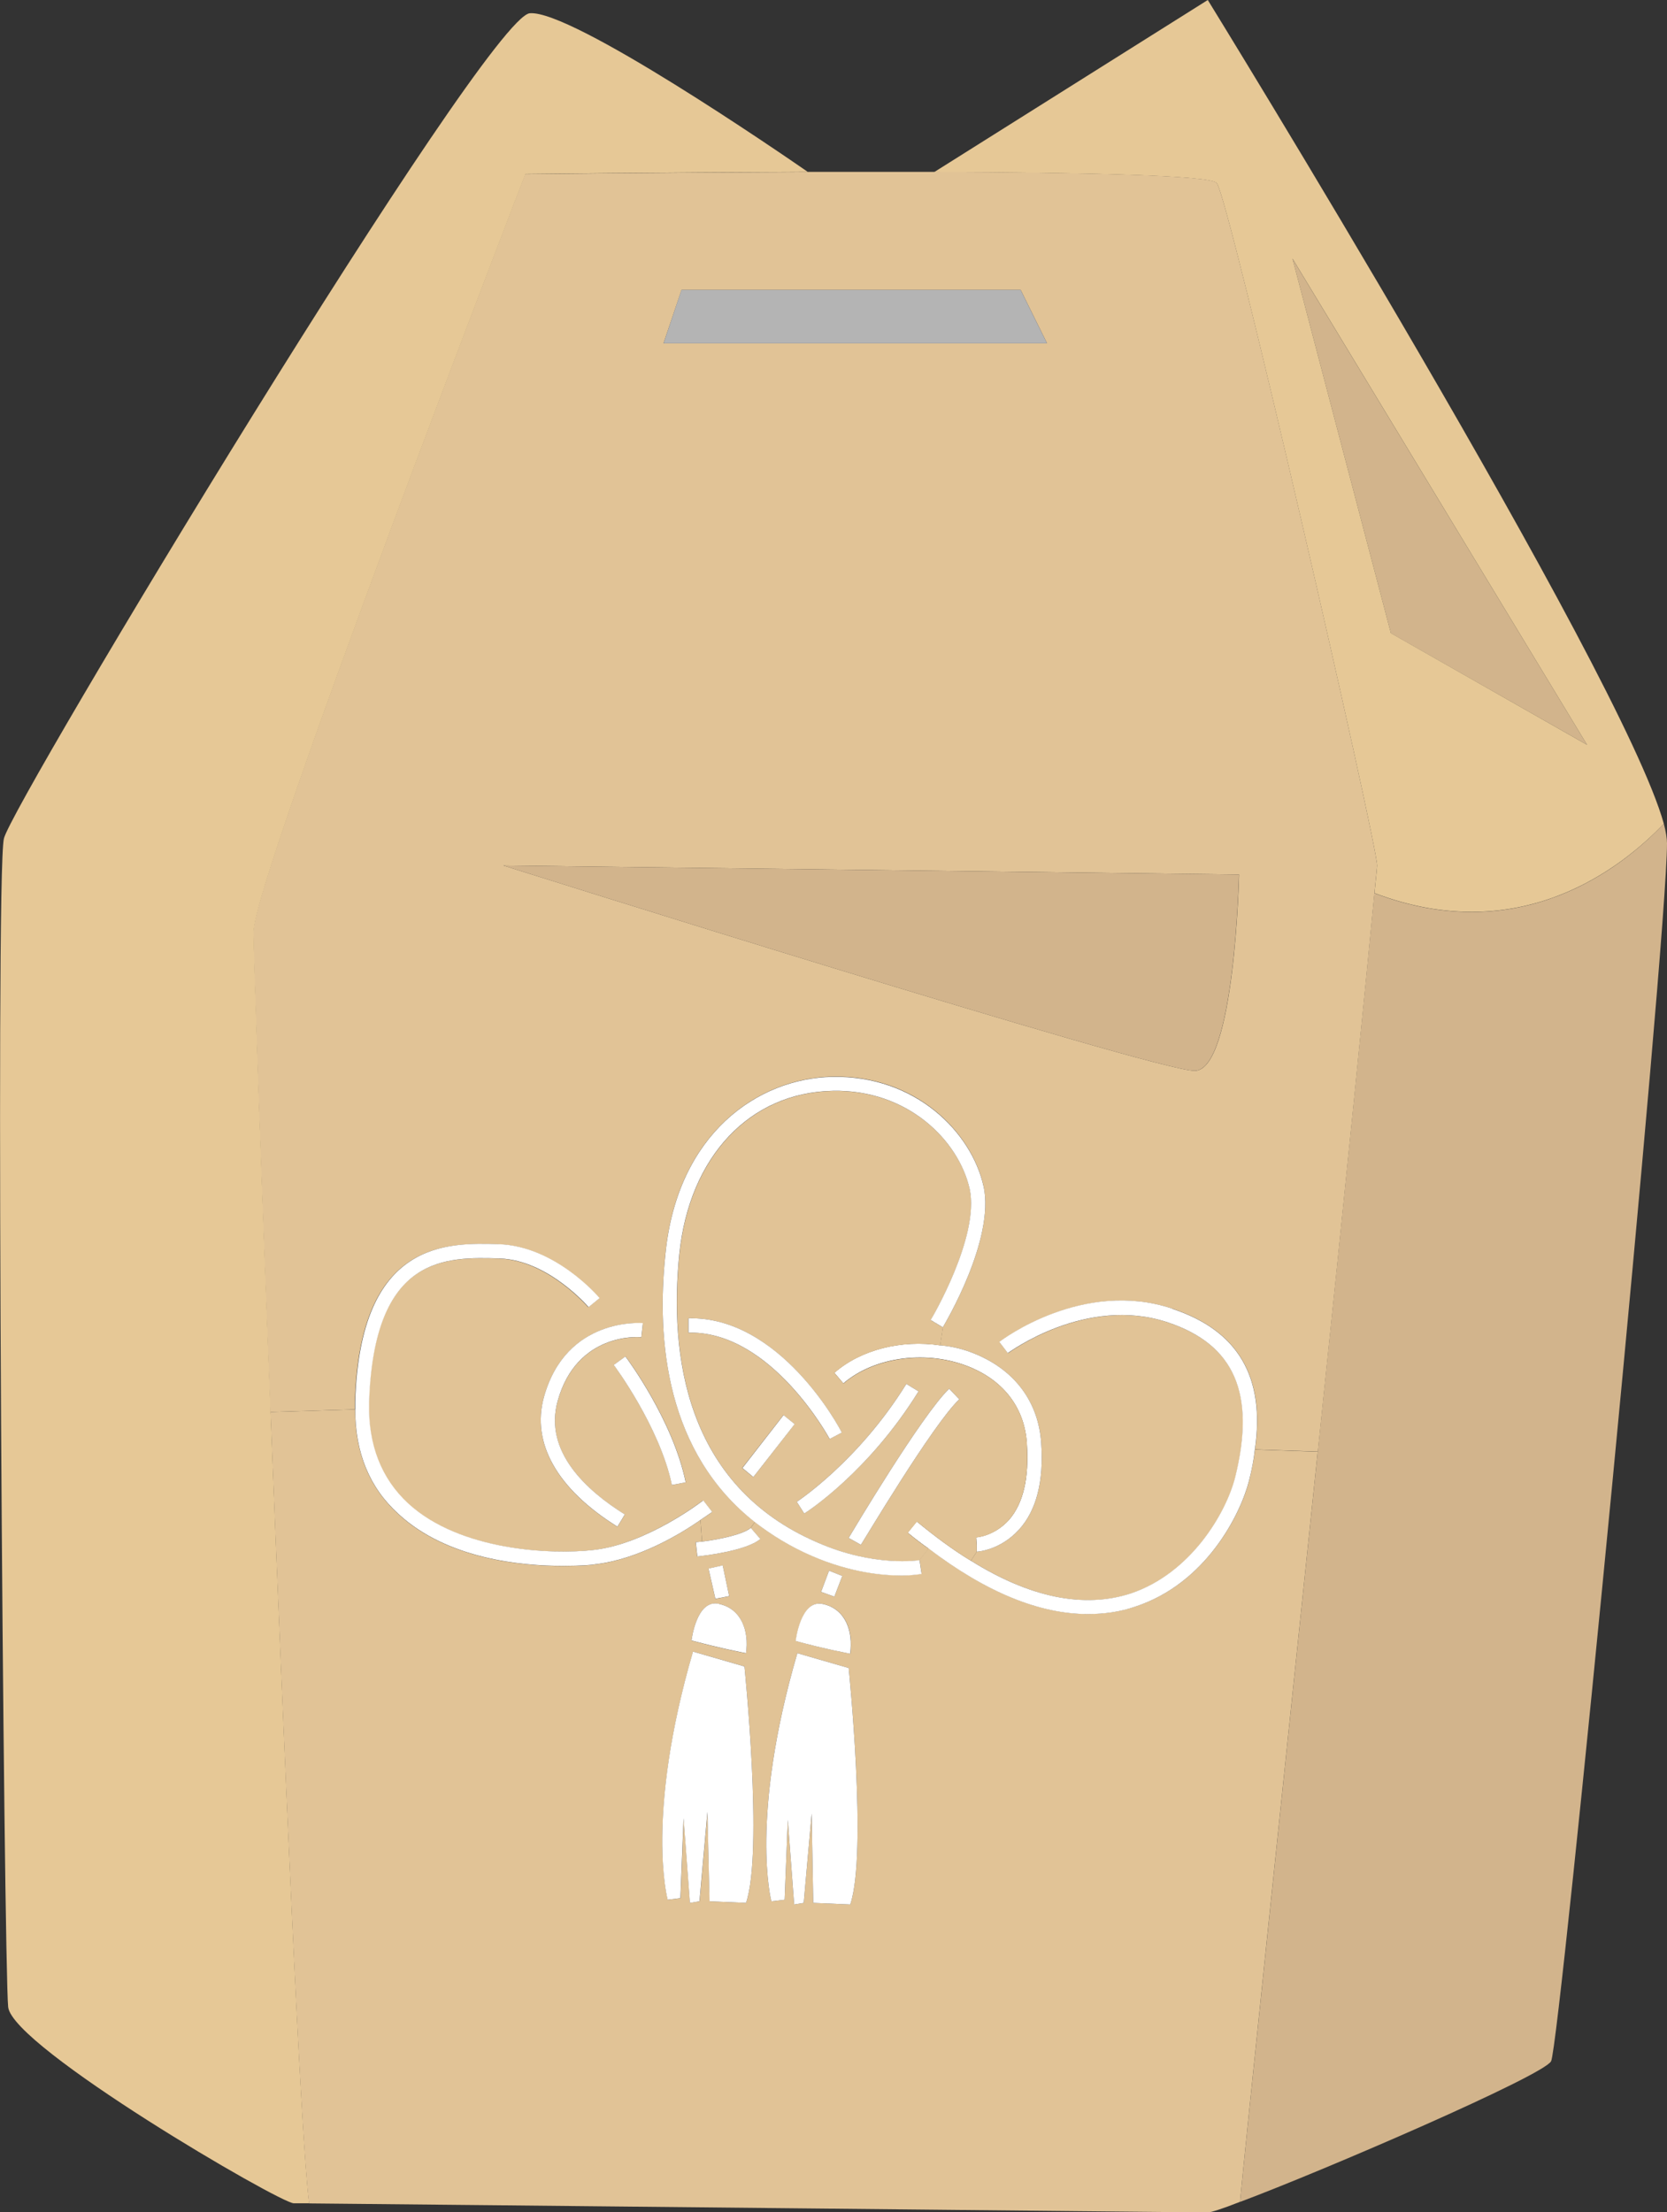
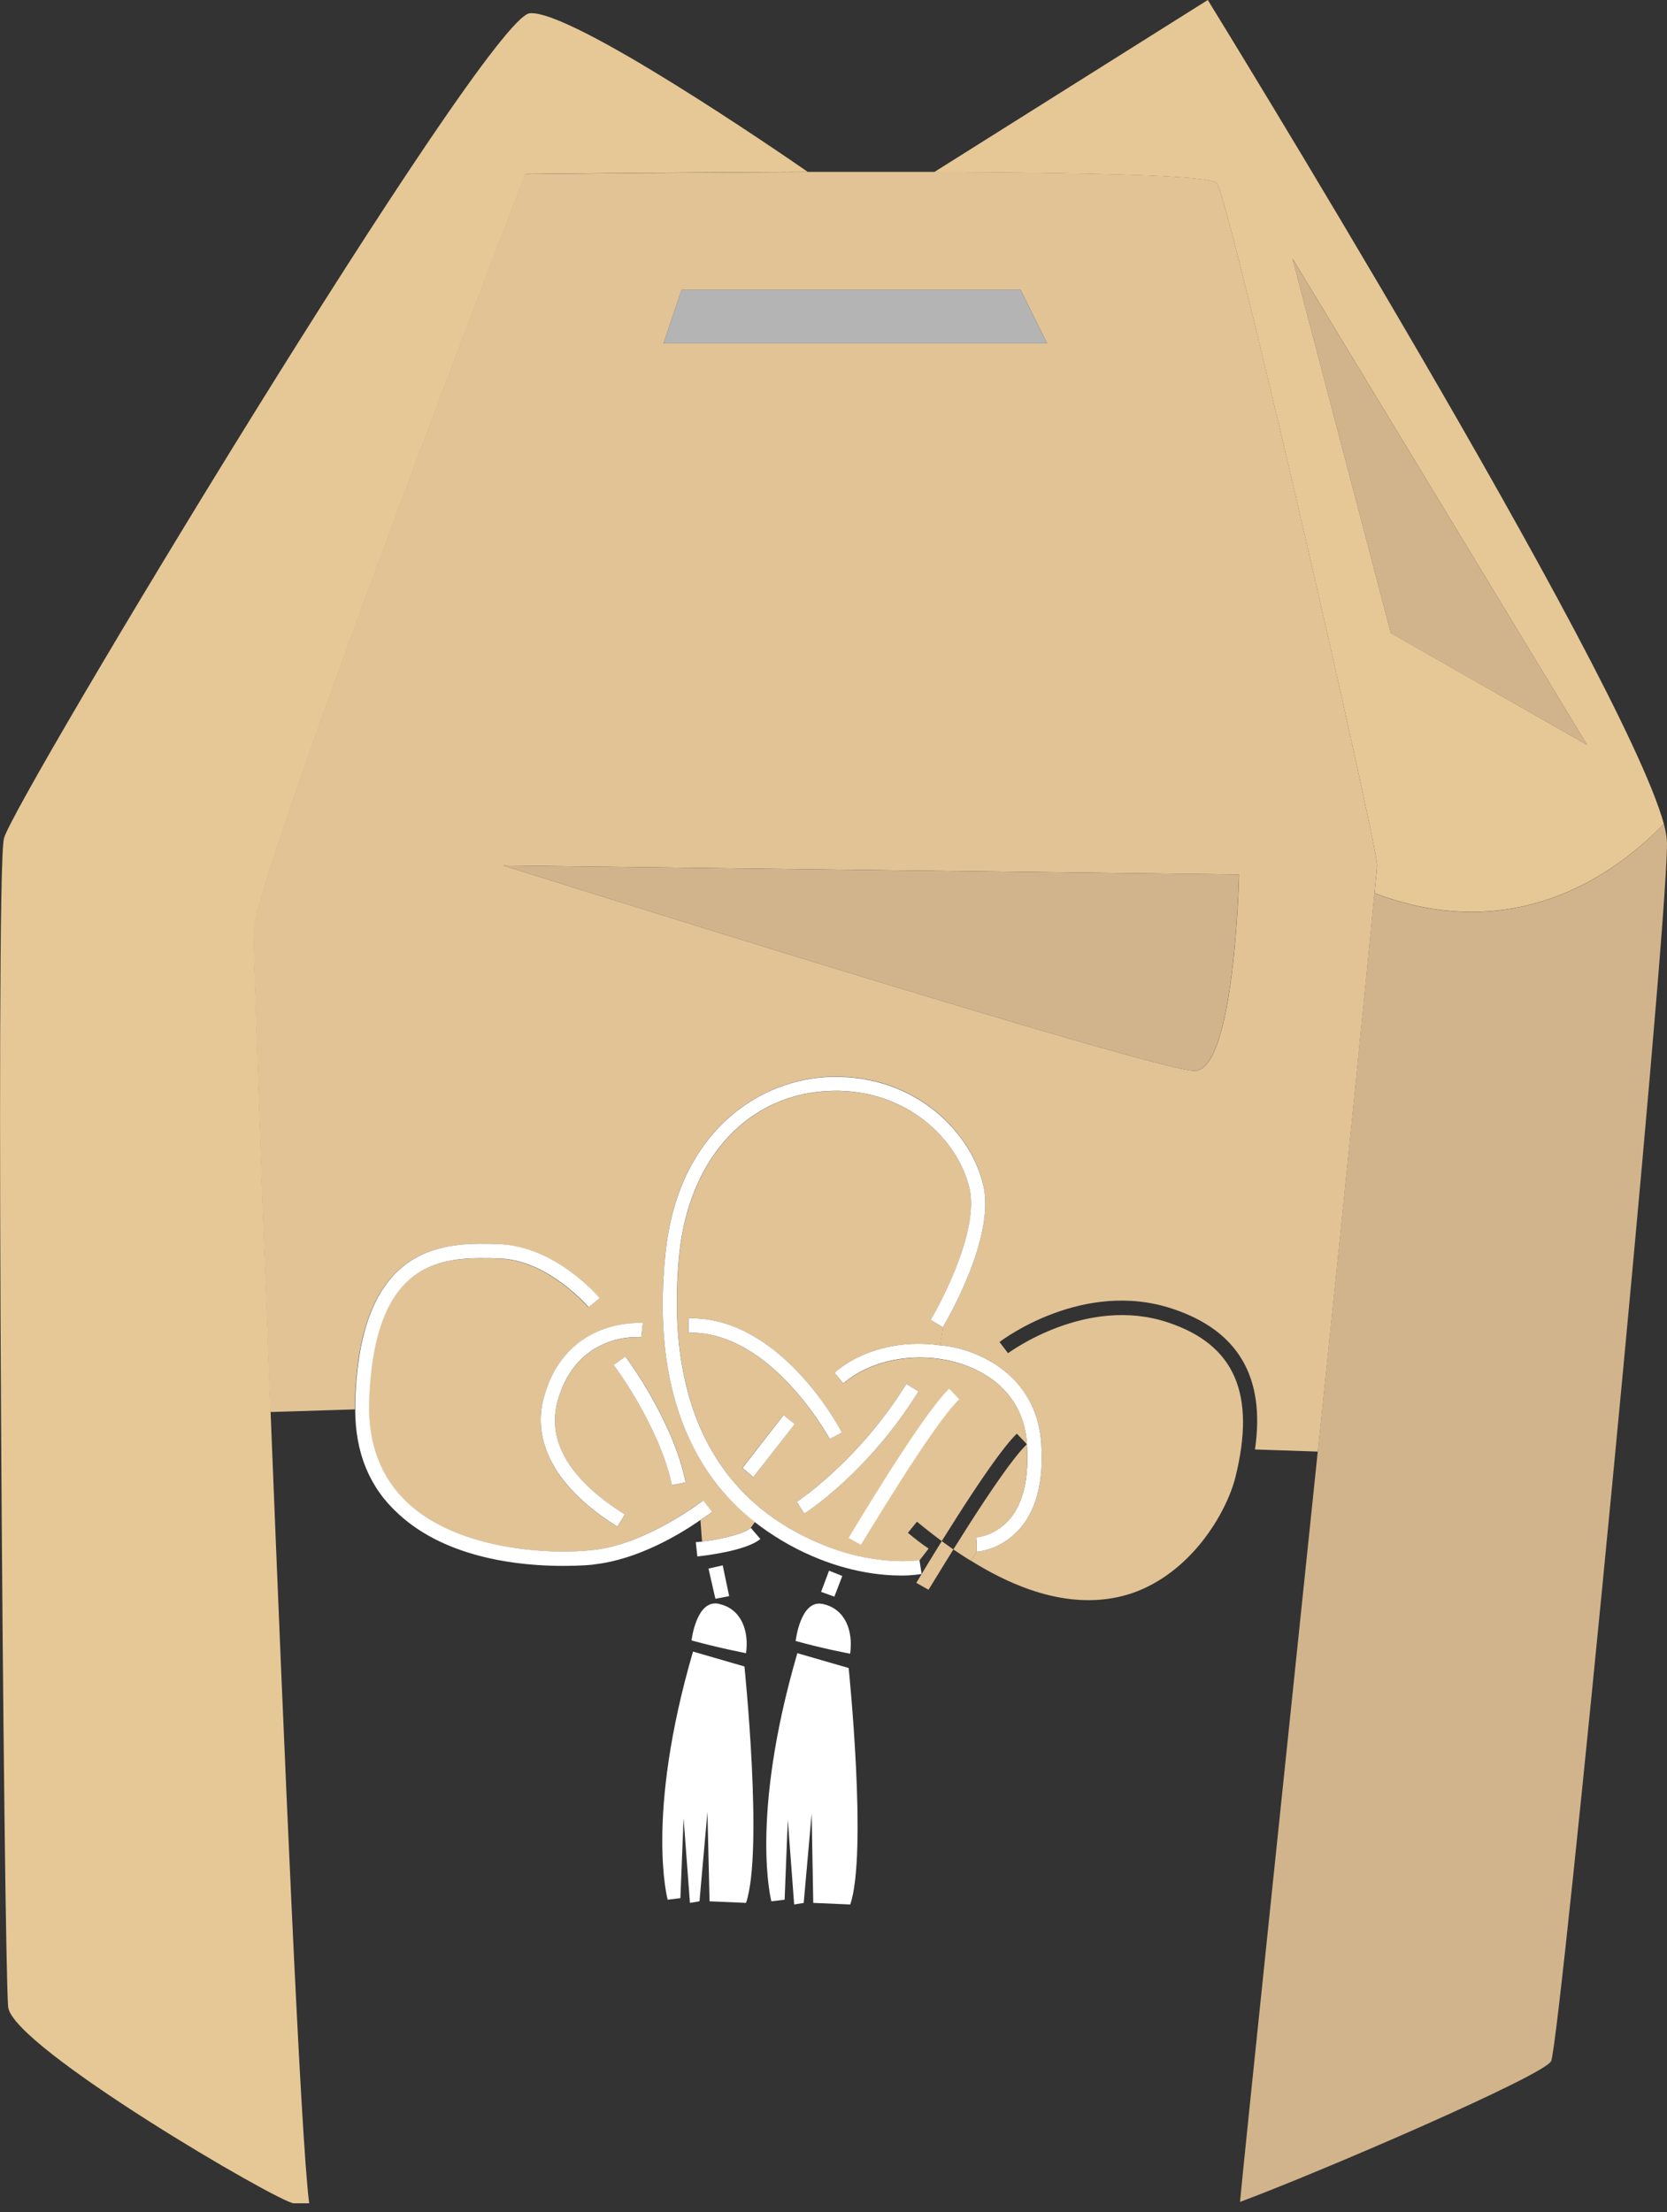
<svg xmlns="http://www.w3.org/2000/svg" id="_レイヤー_2" data-name="レイヤー 2" width="157.22" height="208.63" viewBox="0 0 157.22 208.63">
  <rect x="0" y="0" width="157.22" height="208.63" fill="#333333" stroke="none" />
  <defs>
    <style>
      .cls-1 {
        fill: tan;
      }

      .cls-2 {
        fill: #fff;
      }

      .cls-3 {
        fill: #e1c396;
      }

      .cls-4 {
        fill: #e6c896;
      }

      .cls-5 {
        fill: #b4b4b4;
      }
    </style>
  </defs>
  <g id="_レイヤー_1-2" data-name="レイヤー 1">
    <g>
      <path class="cls-1" d="M156.92,77.68c.2.75.3,1.4.3,1.85,0,9.23-10.08,113.15-10.93,114.85-.7,1.35-21.35,10.28-29.34,13.27.45-4.84,4.04-39.11,7.33-70.74,2.45-23.4,4.64-45.25,5.34-52.68,13.77,5.24,23.35-2.39,27.29-6.54Z" />
      <polygon class="cls-1" points="121.9 24.4 149.68 70.24 131.18 59.72 121.9 24.4" />
      <path class="cls-4" d="M156.92,77.68c-3.95,4.14-13.52,11.78-27.29,6.54.15-1.49.25-2.44.25-2.59,0-2.09-13.88-62.66-15.12-64.36-.55-.75-12.87-1-26.64-1.05L113.91,0s39.06,63.36,43.01,77.68ZM149.68,70.24l-27.78-45.85,9.28,35.32,18.5,10.53Z" />
      <path class="cls-3" d="M76.2,16.21h11.92c13.77.05,26.1.3,26.64,1.05,1.25,1.7,15.12,62.26,15.12,64.36,0,.15-.1,1.1-.25,2.59-.7,7.44-2.89,29.29-5.34,52.68l-5.93-.2c1-6.84-1.6-11.22-7.78-13.27-8.38-2.79-16.01,2.89-16.31,3.14l.8,1.05c.1-.05,7.39-5.49,15.11-2.89,6.29,2.1,8.28,6.74,6.34,14.57-.85,3.39-4.19,9.08-9.83,10.98-4.44,1.45-9.53.4-15.12-3.09l.55-.85c.1,0,2.24-.15,3.99-2.09,1.64-1.8,2.34-4.54,2.09-8.14-.25-3.84-2.45-6.83-6.13-8.38-1.05-.45-2.2-.75-3.4-.85l.25-1.7c.2-.35,4.94-8.28,3.84-13.32-1.15-5.14-6.44-10.48-14.27-10.32-6.99.15-14.57,5.34-15.72,16.61-.9,8.33.1,18.86,8.43,25.39l-.4.55c-.65.6-2.94,1.1-4.59,1.3l-.15-2.04c.65-.45,1.05-.7,1.1-.75l-.85-1.1c-.05.05-5.34,4.14-10.38,4.69-3.89.45-12.57.1-17.46-4.39-2.54-2.34-3.79-5.54-3.69-9.53.45-13.92,7.23-13.72,12.32-13.57,4.59.15,8.38,4.59,8.38,4.59l1.04-.85c-.14-.2-4.19-4.89-9.48-5.09-4.89-.15-13.12-.4-13.57,14.87v.7l-7.98.25c-.9-23.15-1.6-43.21-1.6-45.25,0-5.04,25.64-71.49,25.64-71.49,0,0,12.52-.15,26.64-.2ZM116.86,82.47l-69.39-.85s61.41,19.36,65.2,19.36,4.19-18.51,4.19-18.51ZM98.75,32.38l-2.49-5.04h-31.98l-1.7,5.04h36.17ZM63.38,140.04l1.3-.25c-1.2-5.84-5.49-11.63-5.69-11.87l-1.1.8c.05.05,4.34,5.84,5.49,11.32ZM60.48,126.12l.15-1.34c-.1,0-7.23-.6-9.33,6.98-1.2,4.34,1.25,8.68,6.93,12.22l.7-1.15c-3.59-2.24-7.69-5.94-6.33-10.72,1.79-6.44,7.63-6.04,7.88-5.99Z" />
-       <path class="cls-3" d="M118.35,136.7l5.93.2c-3.3,31.63-6.88,65.9-7.33,70.74-1.64.65-2.74,1-3.04,1-1.59,0-73.53-.75-84.76-.85-.8-6.04-2.39-43.2-3.64-74.63l7.98-.25c0,4.09,1.34,7.38,4.09,9.88,4.59,4.24,11.57,4.89,15.51,4.89,1.7,0,2.84-.1,2.99-.15,4.09-.45,8.14-2.89,9.98-4.19l.15,2.04c-.2,0-.4.05-.6.05l.15,1.35c.45-.05,4.59-.5,5.94-1.65l-.9-1.05.4-.55c1.54,1.2,3.3,2.29,5.39,3.19,3.54,1.55,6.59,1.84,8.43,1.84,1.15,0,1.84-.15,1.9-.15l-.2-1.3.85-1.1c5.44,4.14,10.48,6.19,15.02,6.19,1.55,0,3.04-.2,4.49-.7,6.69-2.19,9.93-8.73,10.73-11.87.24-1,.45-2,.55-2.94ZM80.19,179.6c1.64-4.84-.15-22.3-.15-22.3l-4.84-1.4c-4.54,15.57-2.45,23.4-2.45,23.4l1.25-.15.3-7.53.6,7.98.9-.15.75-8.43.15,8.43,3.49.15ZM80.19,155.95c.3-2.15-.45-4.24-2.59-4.69-2.09-.45-2.54,3.49-2.54,3.49,2.69.75,5.14,1.2,5.14,1.2ZM78.69,150.57l.75-1.95-1.25-.5-.75,2,1.25.45ZM70.36,179.45c1.65-4.84-.15-22.3-.15-22.3l-4.84-1.4c-4.54,15.56-2.39,23.4-2.39,23.4l1.2-.15.3-7.53.6,7.98.9-.15.75-8.43.2,8.43,3.44.15ZM70.36,155.9c.3-2.09-.45-4.19-2.54-4.64-2.15-.5-2.6,3.45-2.6,3.45,2.75.75,5.14,1.2,5.14,1.2ZM68.77,150.52l-.61-2.89-1.34.3.65,2.85,1.3-.25Z" />
-       <path class="cls-2" d="M110.57,123.43c6.18,2.04,8.78,6.43,7.78,13.27-.1.95-.3,1.95-.55,2.94-.8,3.14-4.04,9.68-10.73,11.87-1.44.5-2.94.7-4.49.7-4.54,0-9.58-2.05-15.02-6.19-.65-.45-1.3-.95-1.95-1.49l.85-1.05c1.75,1.44,3.44,2.69,5.09,3.69,5.59,3.49,10.67,4.54,15.12,3.09,5.64-1.9,8.98-7.58,9.83-10.98,1.94-7.83-.05-12.47-6.34-14.57-7.73-2.59-15.01,2.84-15.11,2.89l-.8-1.05c.3-.25,7.93-5.94,16.31-3.14Z" />
      <path class="cls-1" d="M47.46,81.62l69.39.85s-.4,18.51-4.19,18.51-65.2-19.36-65.2-19.36Z" />
      <polygon class="cls-5" points="96.26 27.34 98.75 32.38 62.58 32.38 64.27 27.34 96.26 27.34" />
      <path class="cls-2" d="M98.2,136.1c.25,3.59-.45,6.34-2.09,8.14-1.75,1.94-3.89,2.09-3.99,2.09v-.65l-.05-.7s1.69-.1,3.09-1.65c1.35-1.55,1.9-3.94,1.69-7.14-.19-3.34-2.1-5.88-5.28-7.23-4.04-1.7-9.08-1.05-12.03,1.5l-.85-1c2.49-2.19,6.34-3.14,9.98-2.59,1.2.1,2.35.4,3.4.85,3.69,1.55,5.88,4.54,6.13,8.38Z" />
-       <path class="cls-3" d="M96.85,136.2c.21,3.19-.34,5.59-1.69,7.14-1.4,1.55-3.04,1.65-3.09,1.65l.05.7v.65l-.55.85c-1.65-1-3.34-2.25-5.09-3.69l-.85,1.05c.65.55,1.3,1.05,1.95,1.49l-.85,1.1s-4.24.7-9.58-1.65c-12.57-5.39-14.02-17.81-13.07-27.24.95-9.18,6.64-15.22,14.47-15.37,7.03-.15,11.88,4.64,12.92,9.28.95,4.49-3.64,12.27-3.69,12.33l1.15.69-.25,1.7c-3.64-.55-7.48.4-9.98,2.59l.85,1c2.95-2.54,7.99-3.19,12.03-1.5,3.19,1.35,5.09,3.89,5.28,7.23ZM90.47,131.96l-.95-1c-2.59,2.49-9.18,13.57-9.48,14.07l1.15.65c.1-.1,6.79-11.38,9.28-13.72ZM86.63,131.21l-1.15-.7c-4.54,7.33-10.28,11.07-10.33,11.12l.7,1.1c.24-.15,6.09-3.94,10.78-11.52ZM78.24,135.7l1.14-.6c-.19-.45-5.83-10.98-14.46-10.78v1.35h.2c7.68,0,13.07,9.93,13.12,10.03ZM71.05,139.29l3.89-4.99-1.05-.85-3.89,4.99,1.04.85Z" />
+       <path class="cls-3" d="M96.85,136.2c.21,3.19-.34,5.59-1.69,7.14-1.4,1.55-3.04,1.65-3.09,1.65l.05.7v.65l-.55.85c-1.65-1-3.34-2.25-5.09-3.69l-.85,1.05c.65.55,1.3,1.05,1.95,1.49l-.85,1.1s-4.24.7-9.58-1.65c-12.57-5.39-14.02-17.81-13.07-27.24.95-9.18,6.64-15.22,14.47-15.37,7.03-.15,11.88,4.64,12.92,9.28.95,4.49-3.64,12.27-3.69,12.33l1.15.69-.25,1.7c-3.64-.55-7.48.4-9.98,2.59l.85,1c2.95-2.54,7.99-3.19,12.03-1.5,3.19,1.35,5.09,3.89,5.28,7.23Zl-.95-1c-2.59,2.49-9.18,13.57-9.48,14.07l1.15.65c.1-.1,6.79-11.38,9.28-13.72ZM86.63,131.21l-1.15-.7c-4.54,7.33-10.28,11.07-10.33,11.12l.7,1.1c.24-.15,6.09-3.94,10.78-11.52ZM78.24,135.7l1.14-.6c-.19-.45-5.83-10.98-14.46-10.78v1.35h.2c7.68,0,13.07,9.93,13.12,10.03ZM71.05,139.29l3.89-4.99-1.05-.85-3.89,4.99,1.04.85Z" />
      <path class="cls-2" d="M92.76,111.85c1.1,5.04-3.64,12.97-3.84,13.32l-1.15-.69c.05-.05,4.64-7.83,3.69-12.33-1.04-4.64-5.89-9.43-12.92-9.28-7.83.15-13.52,6.19-14.47,15.37-.95,9.43.5,21.85,13.07,27.24,5.34,2.34,9.53,1.65,9.58,1.65l.2,1.3c-.05,0-.75.15-1.9.15-1.84,0-4.89-.3-8.43-1.84-2.09-.9-3.85-2-5.39-3.19-8.33-6.54-9.33-17.06-8.43-25.39,1.15-11.28,8.73-16.47,15.72-16.61,7.83-.15,13.12,5.19,14.27,10.32Z" />
      <path class="cls-2" d="M89.52,130.96l.95,1c-2.49,2.34-9.18,13.62-9.28,13.72l-1.15-.65c.3-.5,6.88-11.57,9.48-14.07Z" />
      <path class="cls-2" d="M85.48,130.51l1.15.7c-4.69,7.58-10.53,11.38-10.78,11.52l-.7-1.1c.05-.05,5.79-3.79,10.33-11.12Z" />
      <path class="cls-2" d="M80.04,157.3s1.79,17.46.15,22.3l-3.49-.15-.15-8.43-.75,8.43-.9.15-.6-7.98-.3,7.53-1.25.15s-2.09-7.83,2.45-23.4l4.84,1.4Z" />
      <path class="cls-2" d="M77.59,151.26c2.14.45,2.89,2.55,2.59,4.69,0,0-2.45-.45-5.14-1.2,0,0,.45-3.94,2.54-3.49Z" />
      <polygon class="cls-2" points="79.44 148.62 78.69 150.57 77.44 150.12 78.19 148.12 79.44 148.62" />
      <path class="cls-2" d="M79.39,135.1l-1.14.6c-.05-.1-5.44-10.03-13.12-10.03h-.2v-1.35c8.63-.2,14.27,10.33,14.46,10.78Z" />
      <polygon class="cls-2" points="74.95 134.3 71.05 139.29 70.02 138.44 73.9 133.45 74.95 134.3" />
      <path class="cls-2" d="M70.81,144.08l.9,1.05c-1.35,1.15-5.49,1.6-5.94,1.65l-.15-1.35c.2,0,.4-.05.6-.05,1.65-.2,3.94-.7,4.59-1.3Z" />
      <path class="cls-2" d="M70.21,157.15s1.8,17.46.15,22.3l-3.44-.15-.2-8.43-.75,8.43-.9.15-.6-7.98-.3,7.53-1.2.15s-2.15-7.83,2.39-23.4l4.84,1.4Z" />
      <path class="cls-2" d="M67.82,151.26c2.1.45,2.84,2.55,2.54,4.64,0,0-2.39-.45-5.14-1.2,0,0,.45-3.94,2.6-3.45Z" />
      <polygon class="cls-2" points="68.16 147.62 68.77 150.52 67.47 150.77 66.82 147.92 68.16 147.62" />
      <path class="cls-2" d="M66.32,141.48l.85,1.1s-.45.3-1.1.75c-1.84,1.3-5.89,3.74-9.98,4.19-.15.05-1.3.15-2.99.15-3.94,0-10.92-.65-15.51-4.89-2.75-2.49-4.09-5.79-4.09-9.88v-.7c.45-15.27,8.68-15.02,13.57-14.87,5.29.2,9.33,4.89,9.48,5.09l-1.04.85s-3.79-4.44-8.38-4.59c-5.09-.15-11.87-.35-12.32,13.57-.1,3.99,1.15,7.18,3.69,9.53,4.89,4.49,13.57,4.84,17.46,4.39,5.04-.55,10.33-4.64,10.38-4.69Z" />
      <path class="cls-2" d="M64.67,139.79l-1.3.25c-1.15-5.49-5.44-11.27-5.49-11.32l1.1-.8c.2.25,4.49,6.04,5.69,11.87Z" />
      <path class="cls-2" d="M60.63,124.77l-.15,1.34c-.25-.05-6.09-.45-7.88,5.99-1.35,4.79,2.74,8.48,6.33,10.72l-.7,1.15c-5.68-3.54-8.13-7.88-6.93-12.22,2.1-7.58,9.23-6.98,9.33-6.98Z" />
      <path class="cls-4" d="M76.2,16.21c-14.12.05-26.64.2-26.64.2,0,0-25.64,66.45-25.64,71.49,0,2.04.69,22.1,1.6,45.25,1.25,31.43,2.84,68.6,3.64,74.63h-1.45c-1.29,0-26.54-14.72-26.94-18.51-.4-3.79-1.25-106.81-.4-110.2C1.16,75.73,45.77,1.7,49.96,1.25c3.94-.35,23.64,13.17,26.24,14.97Z" />
    </g>
  </g>
</svg>